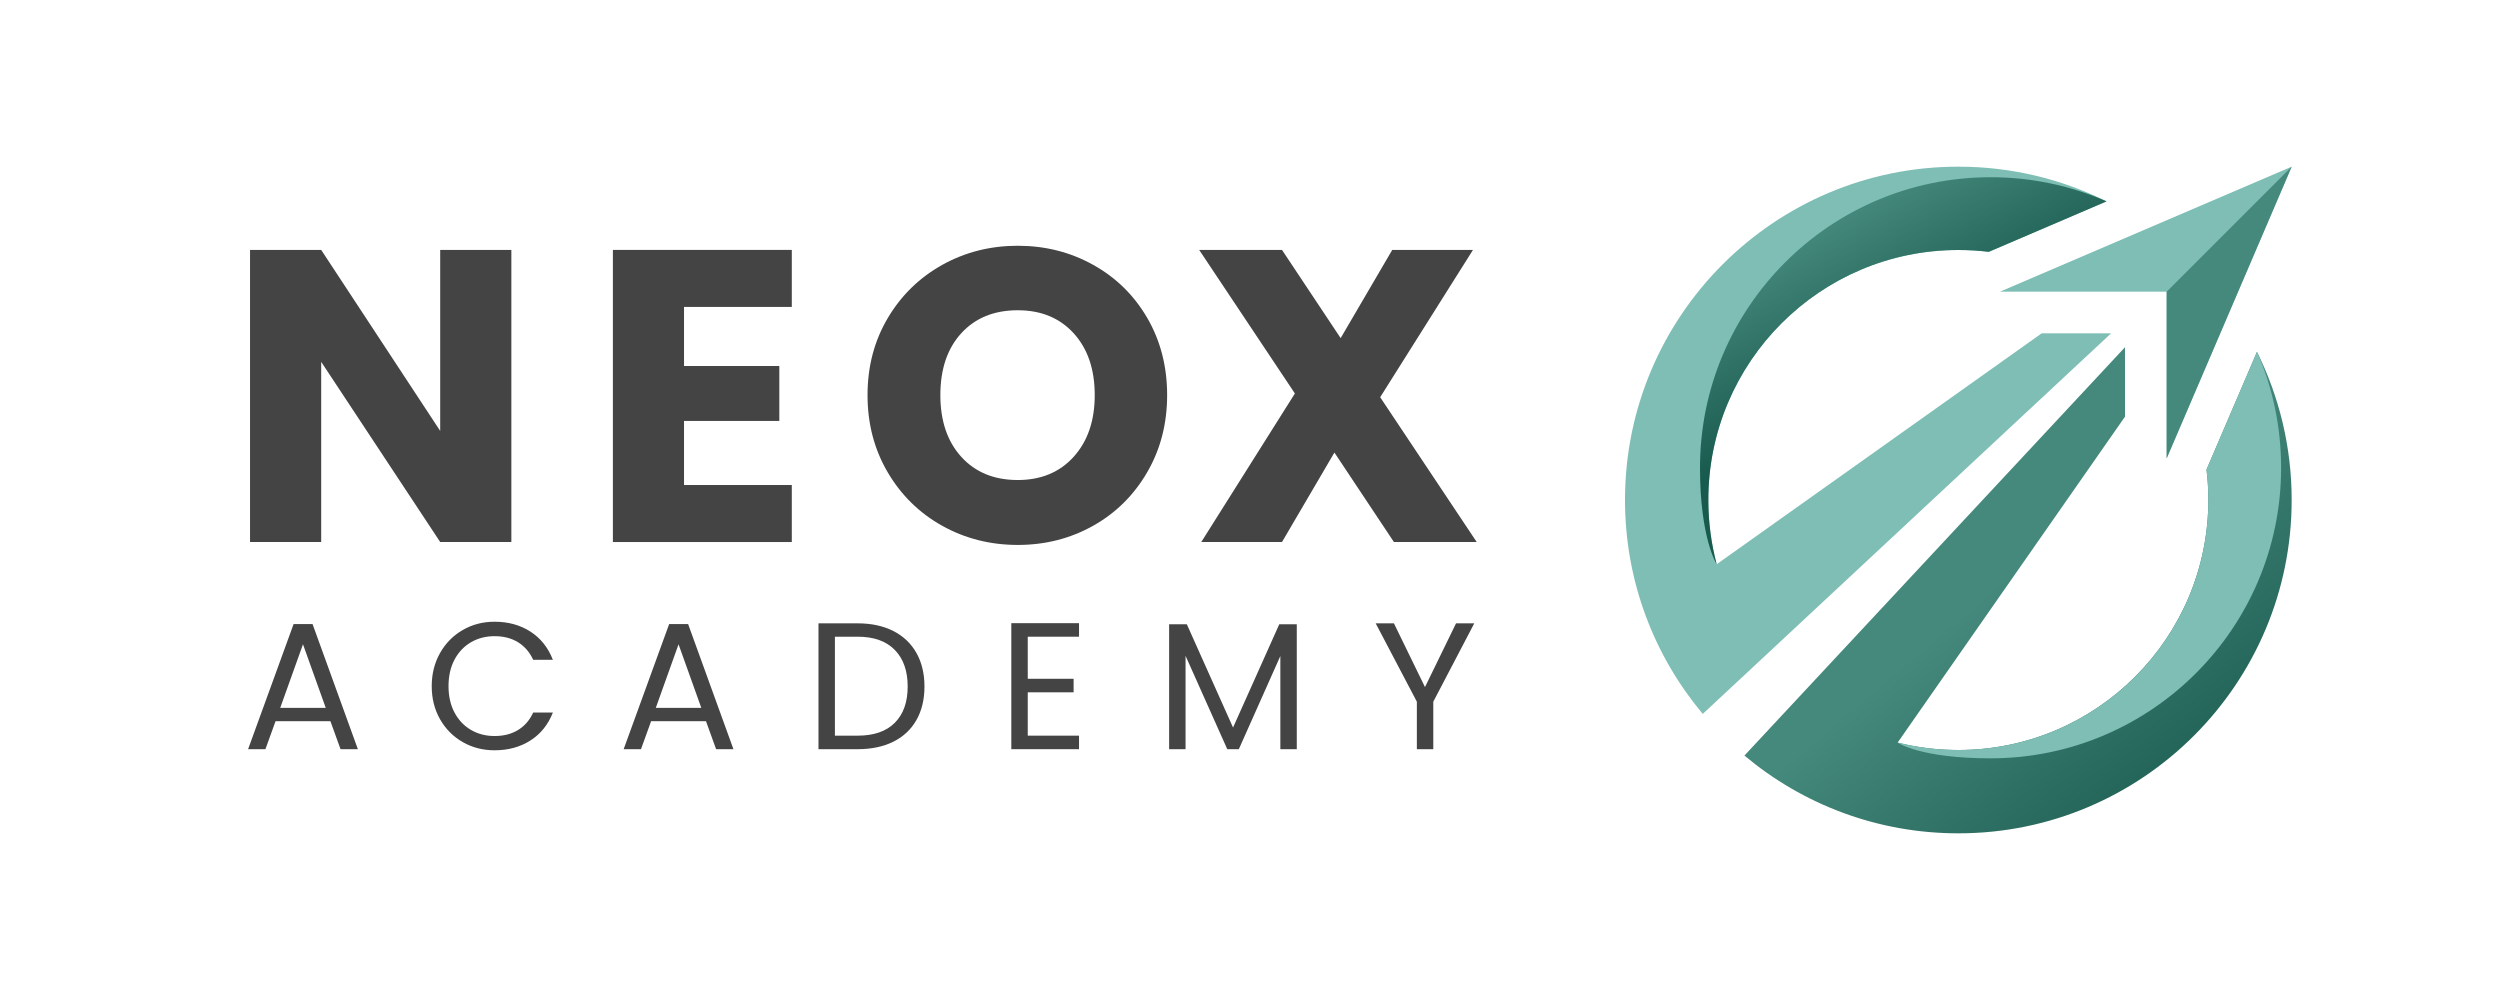
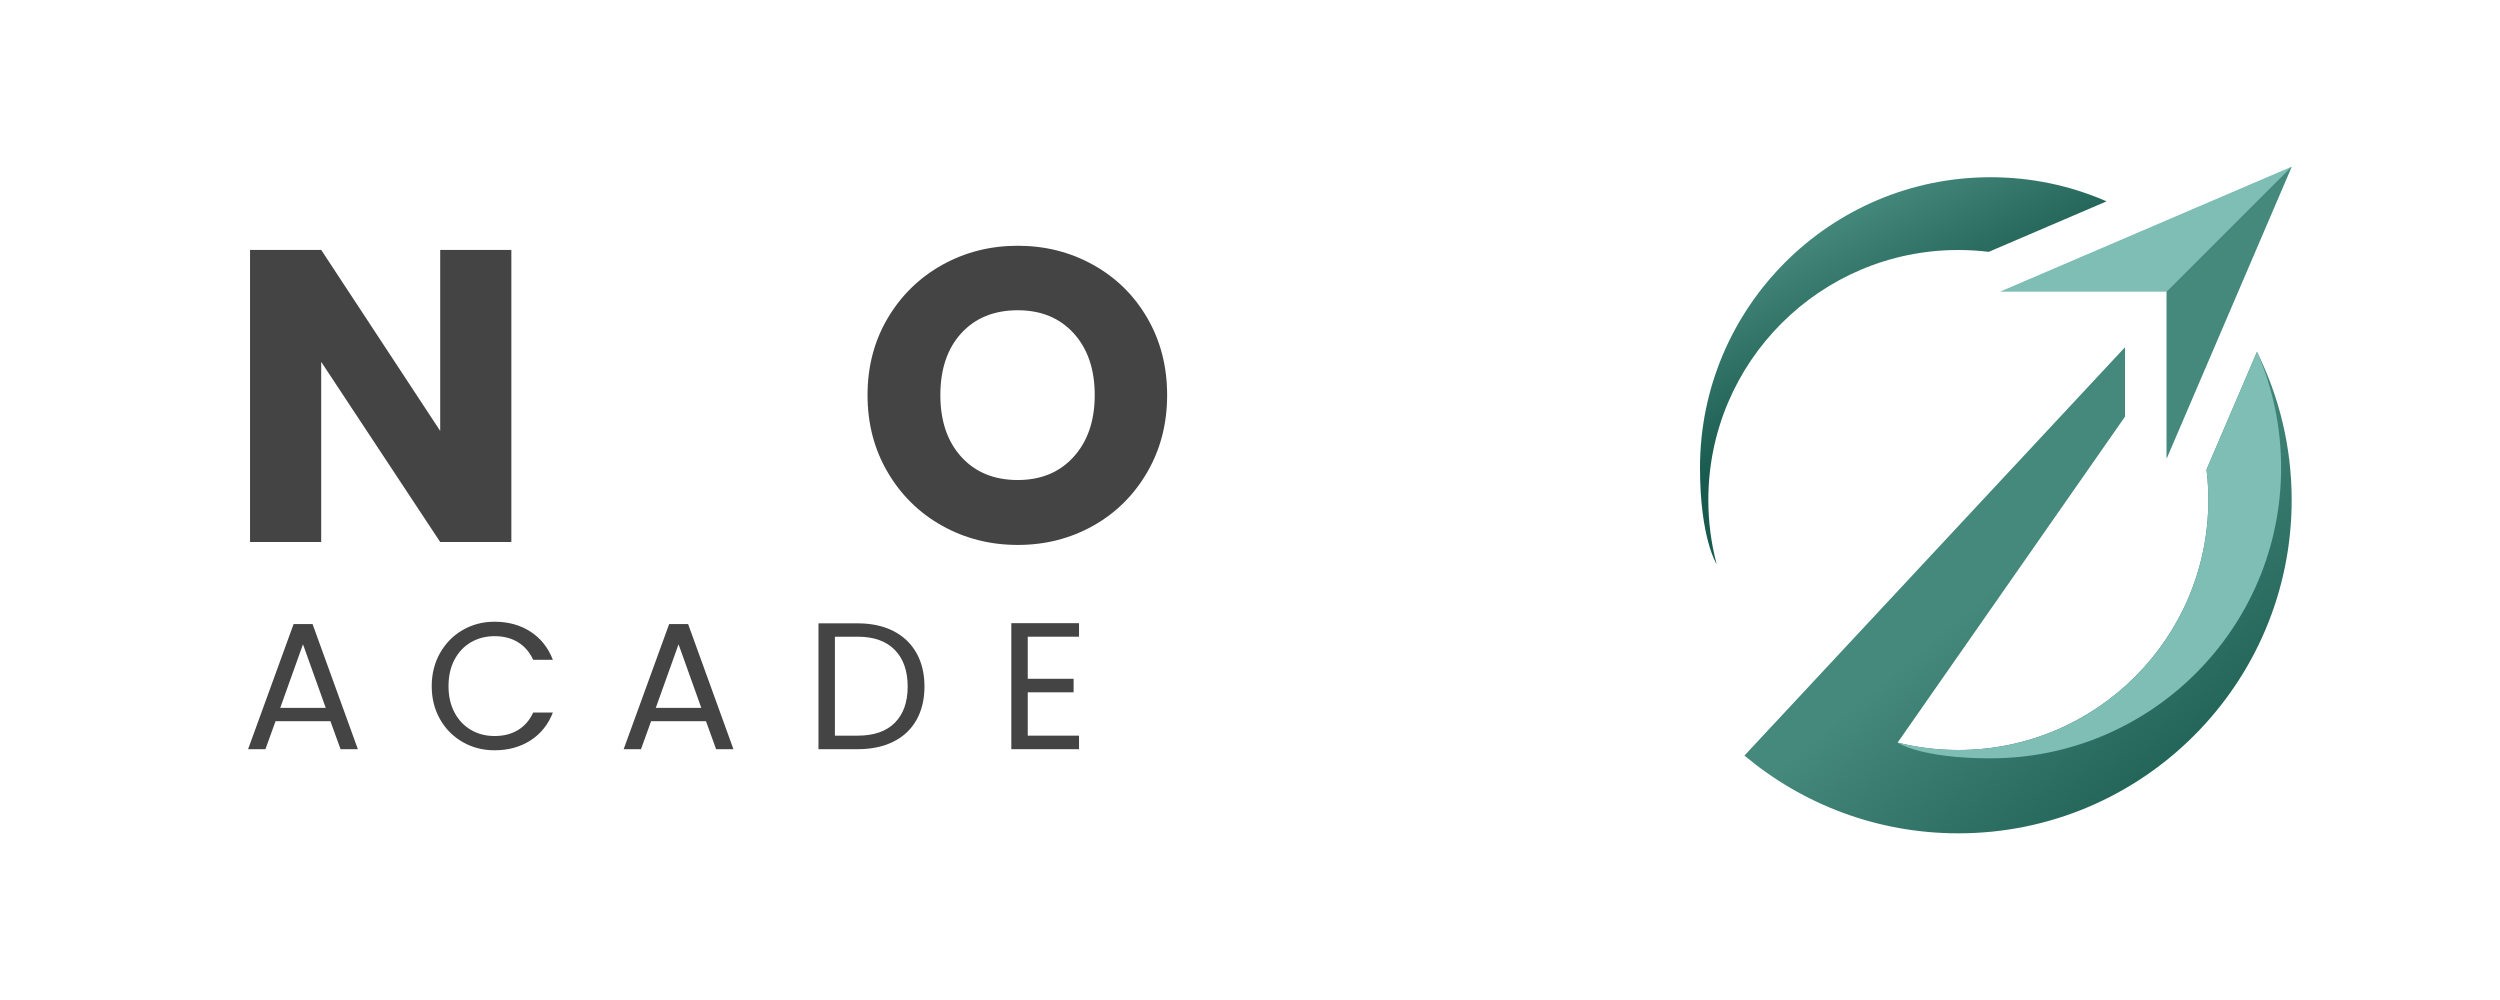
<svg xmlns="http://www.w3.org/2000/svg" xmlns:ns1="http://www.serif.com/" width="100%" height="100%" viewBox="0 0 4500 1800" xml:space="preserve" style="fill-rule:evenodd;clip-rule:evenodd;stroke-linejoin:round;stroke-miterlimit:2;">
  <rect id="na_standard_dark" x="0" y="0" width="4500" height="1800" style="fill:none;" />
  <g id="na_standard_dark1" ns1:id="na_standard_dark">
    <g transform="matrix(39.965,0,0,39.965,-5518.16,-10356.7)">
      <path d="M161.106,283.557L157.901,283.557L152.541,275.442L152.541,283.557L149.336,283.557L149.336,270.4L152.541,270.4L157.901,278.553L157.901,270.4L161.106,270.4L161.106,283.557Z" style="fill:rgb(68,68,68);fill-rule:nonzero;" />
-       <path d="M168.883,272.968L168.883,275.629L173.175,275.629L173.175,278.103L168.883,278.103L168.883,280.989L173.737,280.989L173.737,283.557L165.679,283.557L165.679,270.4L173.737,270.4L173.737,272.968L168.883,272.968Z" style="fill:rgb(68,68,68);fill-rule:nonzero;" />
      <path d="M183.914,283.688C182.677,283.688 181.543,283.4 180.512,282.826C179.482,282.251 178.663,281.448 178.057,280.417C177.451,279.387 177.148,278.228 177.148,276.941C177.148,275.654 177.451,274.498 178.057,273.474C178.663,272.449 179.482,271.65 180.512,271.075C181.543,270.5 182.677,270.213 183.914,270.213C185.151,270.213 186.285,270.5 187.315,271.075C188.346,271.65 189.158,272.449 189.752,273.474C190.345,274.498 190.642,275.654 190.642,276.941C190.642,278.228 190.342,279.387 189.742,280.417C189.143,281.448 188.331,282.251 187.306,282.826C186.281,283.4 185.151,283.688 183.914,283.688ZM183.914,280.764C184.963,280.764 185.804,280.414 186.435,279.715C187.065,279.015 187.381,278.09 187.381,276.941C187.381,275.779 187.065,274.851 186.435,274.158C185.804,273.464 184.963,273.118 183.914,273.118C182.852,273.118 182.005,273.461 181.374,274.149C180.743,274.836 180.428,275.767 180.428,276.941C180.428,278.103 180.743,279.031 181.374,279.724C182.005,280.417 182.852,280.764 183.914,280.764Z" style="fill:rgb(68,68,68);fill-rule:nonzero;" />
-       <path d="M200.856,283.557L198.176,279.527L195.815,283.557L192.179,283.557L196.396,276.866L192.085,270.4L195.815,270.4L198.457,274.373L200.781,270.4L204.417,270.4L200.237,277.035L204.585,283.557L200.856,283.557Z" style="fill:rgb(68,68,68);fill-rule:nonzero;" />
    </g>
    <g transform="matrix(2.996,0,0,2.996,-43.353,-8405.48)">
      <path d="M212.992,3238.87L180.014,3238.87L173.939,3255.68L163.525,3255.68L190.862,3180.51L202.252,3180.51L229.481,3255.68L219.067,3255.68L212.992,3238.87ZM210.171,3230.84L196.503,3192.66L182.834,3230.84L210.171,3230.84Z" style="fill:rgb(68,68,68);fill-rule:nonzero;" />
      <path d="M273.849,3217.83C273.849,3210.45 275.513,3203.81 278.84,3197.92C282.166,3192.03 286.704,3187.41 292.454,3184.09C298.203,3180.76 304.586,3179.1 311.601,3179.1C319.845,3179.1 327.041,3181.09 333.188,3185.06C339.335,3189.04 343.819,3194.68 346.64,3201.99L334.815,3201.99C332.718,3197.43 329.699,3193.92 325.757,3191.46C321.816,3189.01 317.097,3187.78 311.601,3187.78C306.321,3187.78 301.584,3189.01 297.39,3191.46C293.195,3193.92 289.905,3197.41 287.518,3201.93C285.131,3206.45 283.938,3211.75 283.938,3217.83C283.938,3223.83 285.131,3229.09 287.518,3233.61C289.905,3238.13 293.195,3241.62 297.39,3244.08C301.584,3246.54 306.321,3247.77 311.601,3247.77C317.097,3247.77 321.816,3246.55 325.757,3244.13C329.699,3241.71 332.718,3238.22 334.815,3233.66L346.64,3233.66C343.819,3240.89 339.335,3246.48 333.188,3250.42C327.041,3254.37 319.845,3256.34 311.601,3256.34C304.586,3256.34 298.203,3254.69 292.454,3251.4C286.704,3248.11 282.166,3243.53 278.84,3237.68C275.513,3231.82 273.849,3225.2 273.849,3217.83Z" style="fill:rgb(68,68,68);fill-rule:nonzero;" />
      <path d="M438.631,3238.87L405.653,3238.87L399.578,3255.68L389.164,3255.68L416.501,3180.51L427.892,3180.51L455.12,3255.68L444.706,3255.68L438.631,3238.87ZM435.811,3230.84L422.142,3192.66L408.474,3230.84L435.811,3230.84Z" style="fill:rgb(68,68,68);fill-rule:nonzero;" />
      <path d="M529.755,3180.07C537.999,3180.07 545.141,3181.61 551.18,3184.68C557.218,3187.76 561.847,3192.15 565.065,3197.87C568.283,3203.58 569.893,3210.3 569.893,3218.04C569.893,3225.78 568.283,3232.49 565.065,3238.16C561.847,3243.84 557.218,3248.18 551.18,3251.18C545.141,3254.18 537.999,3255.68 529.755,3255.68L506.215,3255.68L506.215,3180.07L529.755,3180.07ZM529.755,3247.55C539.518,3247.55 546.967,3244.96 552.102,3239.79C557.237,3234.62 559.804,3227.37 559.804,3218.04C559.804,3208.64 557.218,3201.3 552.048,3196.02C546.877,3190.74 539.446,3188.1 529.755,3188.1L516.086,3188.1L516.086,3247.55L529.755,3247.55Z" style="fill:rgb(68,68,68);fill-rule:nonzero;" />
      <path d="M631.943,3188.1L631.943,3213.38L659.497,3213.38L659.497,3221.51L631.943,3221.51L631.943,3247.55L662.752,3247.55L662.752,3255.68L622.072,3255.68L622.072,3179.97L662.752,3179.97L662.752,3188.1L631.943,3188.1Z" style="fill:rgb(68,68,68);fill-rule:nonzero;" />
-       <path d="M793.579,3180.62L793.579,3255.68L783.708,3255.68L783.708,3199.71L758.757,3255.68L751.814,3255.68L726.755,3199.6L726.755,3255.68L716.884,3255.68L716.884,3180.62L727.515,3180.62L755.286,3242.67L783.057,3180.62L793.579,3180.62Z" style="fill:rgb(68,68,68);fill-rule:nonzero;" />
-       <path d="M900.216,3180.07L875.591,3227.15L875.591,3255.68L865.719,3255.68L865.719,3227.15L840.985,3180.07L851.942,3180.07L870.6,3218.37L889.259,3180.07L900.216,3180.07Z" style="fill:rgb(68,68,68);fill-rule:nonzero;" />
    </g>
    <g>
      <g transform="matrix(1,0,0,1,-75,-150)">
        <path d="M4137.53,783.306C4177.51,863.674 4200,954.232 4200,1050C4200,1381.15 3931.15,1650 3600,1650C3453.5,1650 3319.19,1597.38 3214.93,1510L3215,1510L3900,775L3900,900L3490.75,1486.62C3525.73,1495.36 3562.33,1500 3600,1500C3848.36,1500 4050,1298.36 4050,1050C4050,1031.47 4048.88,1013.2 4046.7,995.251L4137.53,783.306Z" style="fill:url(#_Linear1);" />
      </g>
      <g transform="matrix(1,0,0,1,-75,-150)">
-         <path d="M3654.78,603.308C3636.85,601.125 3618.55,600 3600,600C3351.64,600 3150,801.638 3150,1050C3150,1089.97 3155.22,1128.74 3165.03,1165.65L3750,750L3875,750L3140,1435L3140,1435.07C3052.62,1330.81 3000,1196.5 3000,1050C3000,718.851 3268.85,450 3600,450C3695.77,450 3786.33,472.486 3866.71,512.48L3654.78,603.308Z" style="fill:rgb(126,190,181);" />
-       </g>
+         </g>
      <g transform="matrix(1,0,0,1,-32267.6,2.84217e-14)">
        <path d="M35867.6,525L36392.6,300L36167.6,825L36167.6,525L35867.6,525Z" style="fill:rgb(126,190,181);" />
      </g>
      <g transform="matrix(1,0,0,1,-32267.6,2.84217e-14)">
        <path d="M36167.6,525L36392.6,300L36167.6,825L36167.6,525Z" style="fill:rgb(69,137,124);" />
      </g>
      <g transform="matrix(1,0,0,1,-75,-150)">
        <path d="M3658,1515C3530.73,1515 3490.75,1486.62 3490.75,1486.62C3525.73,1495.36 3562.33,1500 3600,1500C3848.36,1500 4050,1298.36 4050,1050C4050,1031.47 4048.88,1013.2 4046.7,995.251L4137.53,783.306C4137.82,783.884 4138.11,784.464 4138.4,785.054C4165.81,848.539 4181,918.509 4181,992C4181,1280.65 3946.65,1515 3658,1515Z" style="fill:rgb(126,190,181);" />
      </g>
      <g transform="matrix(1,0,0,1,-75,-150)">
        <path d="M3165.03,1165.65C3165.03,1165.65 3135,1119.27 3135,992C3135,703.348 3369.35,469 3658,469C3731.49,469 3801.46,484.191 3864.94,511.603C3865.54,511.897 3866.13,512.188 3866.71,512.48L3654.78,603.308C3636.85,601.125 3618.55,600 3600,600C3351.64,600 3150,801.638 3150,1050C3150,1089.97 3155.22,1128.74 3165.03,1165.65Z" style="fill:url(#_Linear2);" />
      </g>
    </g>
  </g>
  <defs>
    <linearGradient id="_Linear1" x1="0" y1="0" x2="1" y2="0" gradientUnits="userSpaceOnUse" gradientTransform="matrix(379.526,451.443,-451.443,379.526,3573.99,1282.02)">
      <stop offset="0" style="stop-color:rgb(69,137,124);stop-opacity:1" />
      <stop offset="1" style="stop-color:rgb(24,90,77);stop-opacity:1" />
    </linearGradient>
    <linearGradient id="_Linear2" x1="0" y1="0" x2="1" y2="0" gradientUnits="userSpaceOnUse" gradientTransform="matrix(144.98,260.146,-260.146,144.98,3530.02,454.972)">
      <stop offset="0" style="stop-color:rgb(69,137,124);stop-opacity:1" />
      <stop offset="1" style="stop-color:rgb(24,90,77);stop-opacity:1" />
    </linearGradient>
  </defs>
</svg>